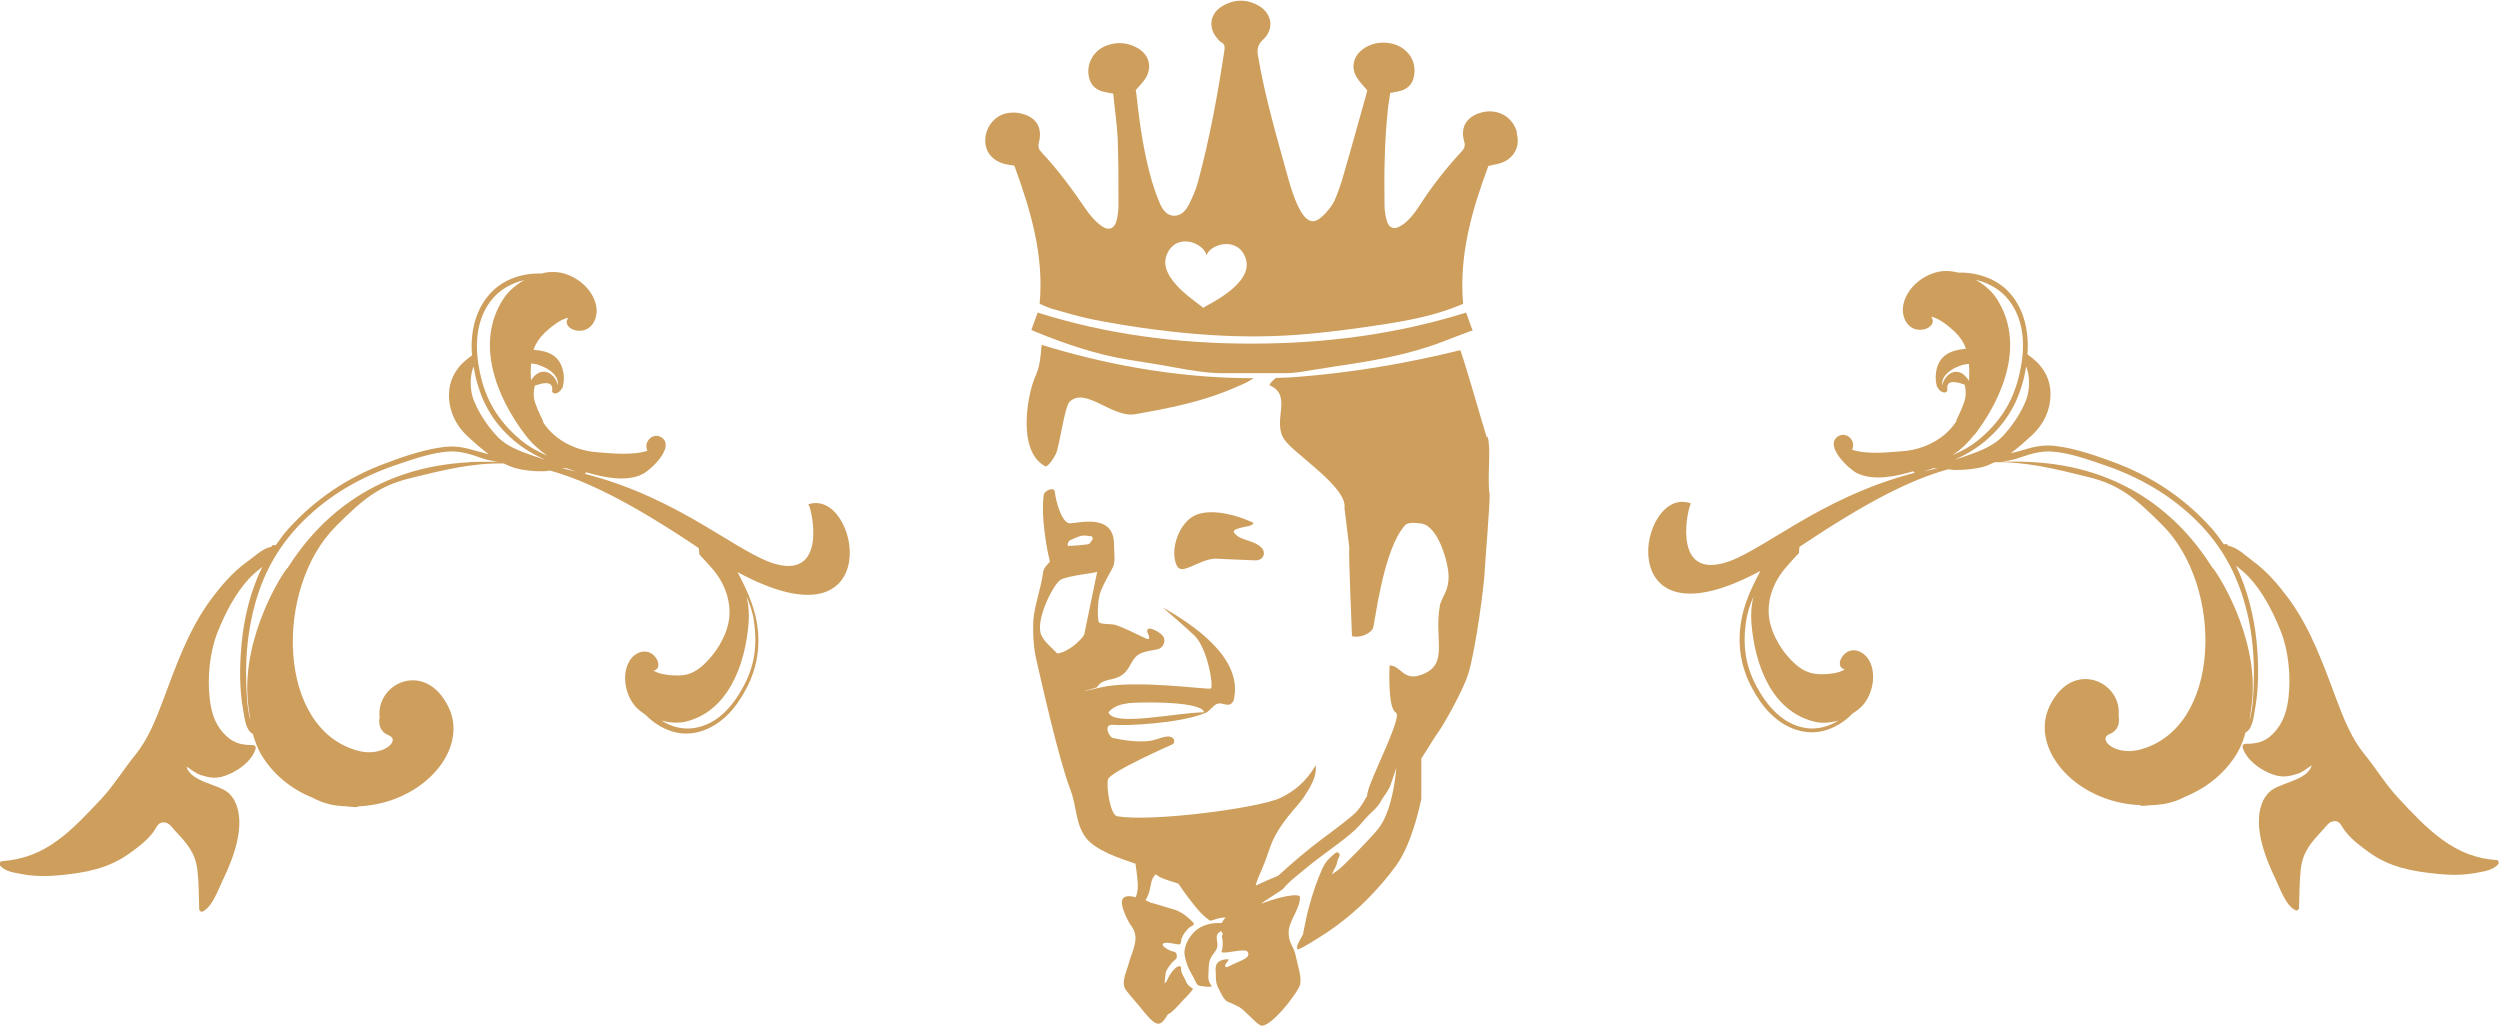
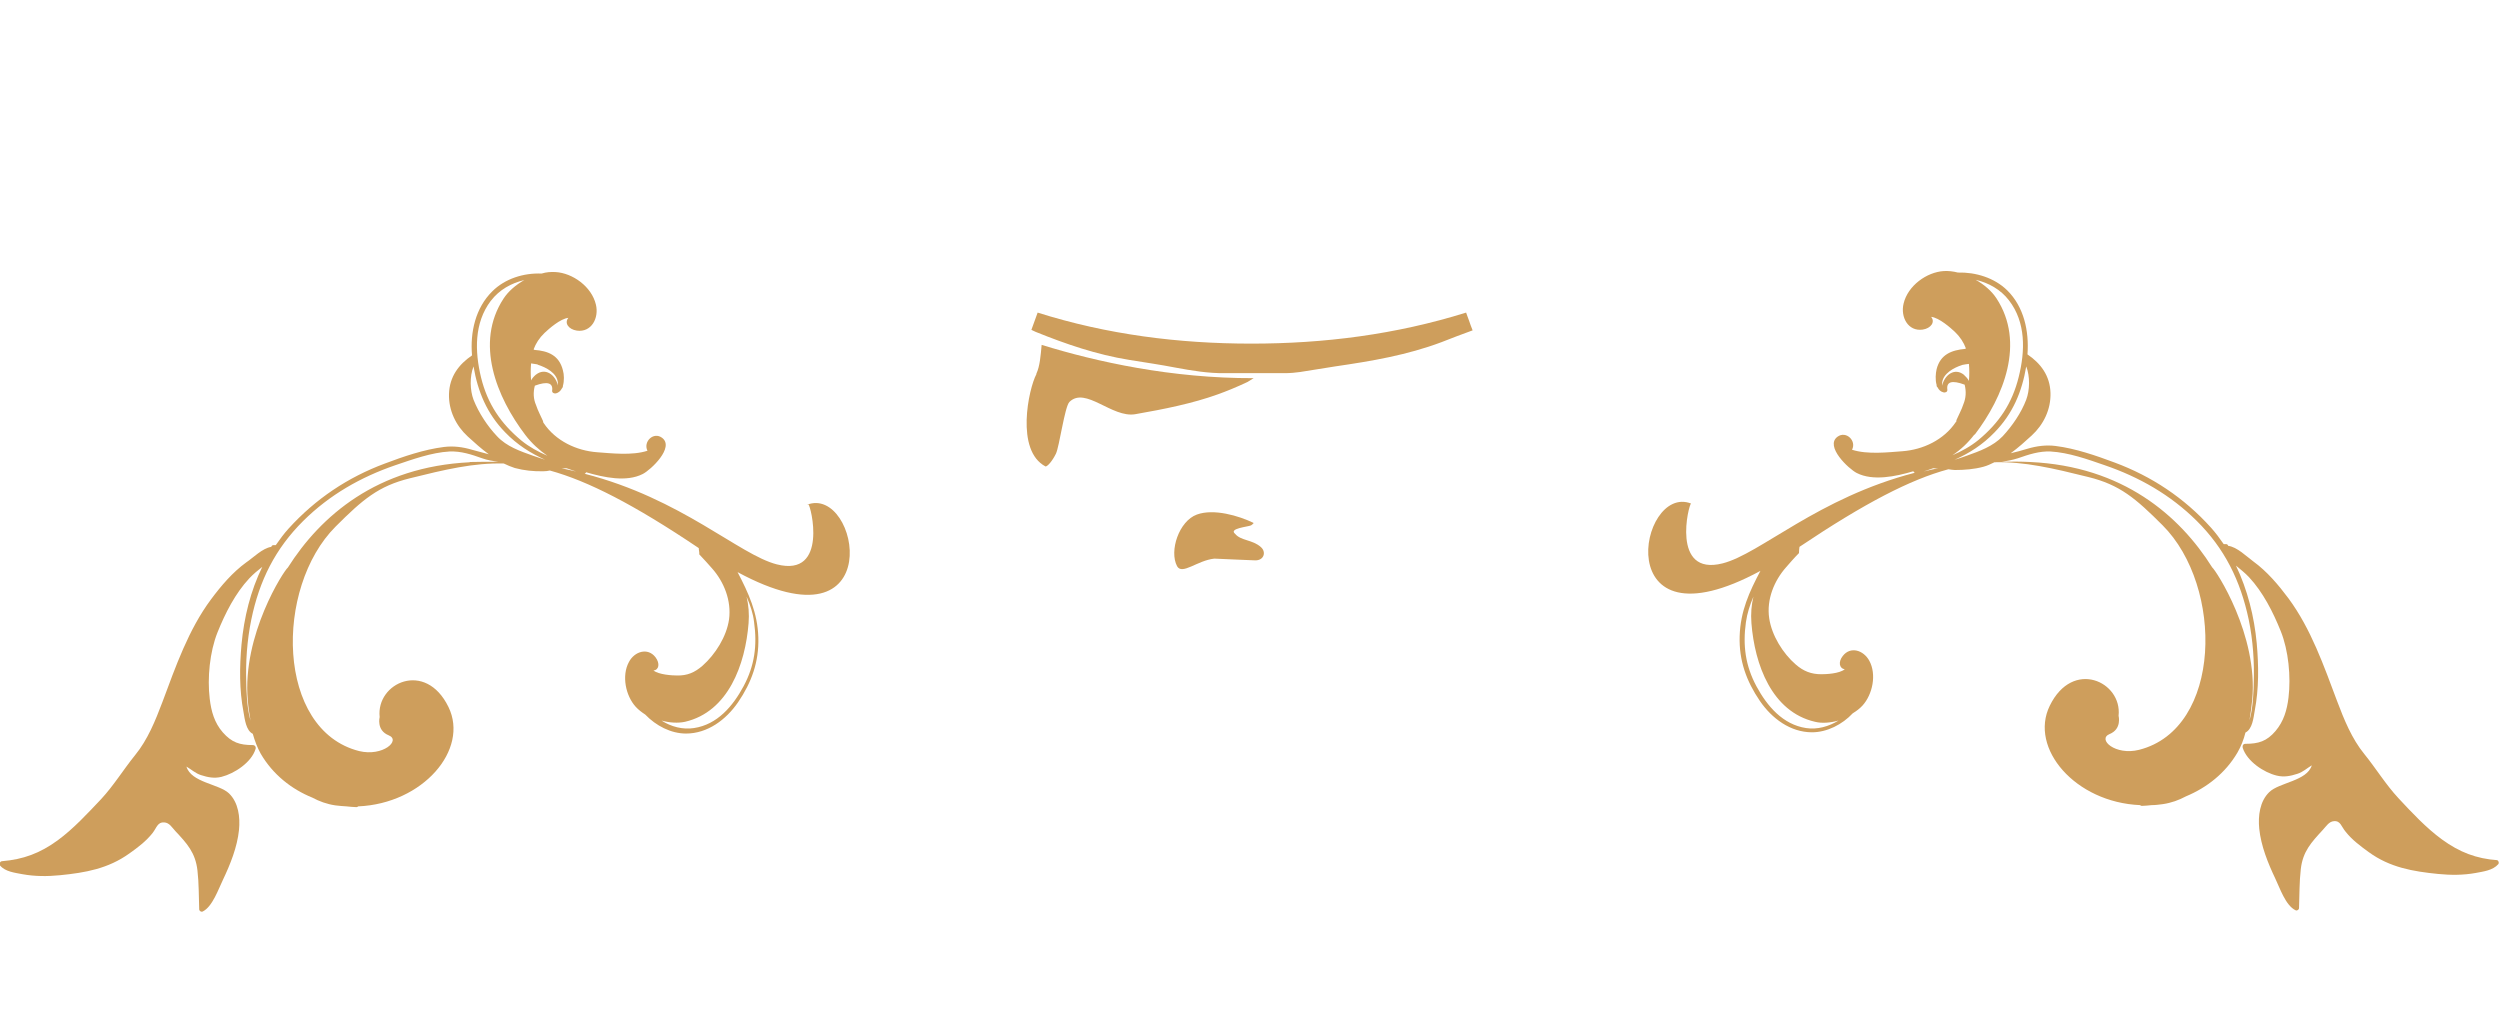
<svg xmlns="http://www.w3.org/2000/svg" viewBox="0 0 99.89 41.02">
  <g fill="#ce9e5c">
    <path d="m51.97 14.86c.46-.07.92-.15 1.38-.22 1.44-.21 2.87-.45 4.25-.97.41-.16.82-.32 1.24-.47-.06-.15-.1-.26-.14-.38s-.09-.23-.12-.33c-2.82.88-5.68 1.24-8.58 1.24s-5.76-.36-8.54-1.24c-.08.22-.16.44-.25.69.08.04.12.06.17.08 1.21.49 2.44.91 3.74 1.12.62.1 1.24.19 1.86.31.65.12 1.3.23 1.97.22h2.38c.22 0 .43-.02.65-.05z" />
    <path d="m32.3 20.16c.09 0 .82 2.92-1.26 2.39-1.5-.38-3.81-2.63-7.68-3.62.03-.01.05-.04.06-.06.72.21 1.61.4 2.26.07.32-.16 1.29-1.07.77-1.45-.34-.25-.76.16-.58.52-.61.2-1.45.1-2.01.06-.82-.06-1.66-.45-2.14-1.17 0 0 0-.02-.02-.03 0-.01 0-.03 0-.04-.09-.21-.21-.42-.28-.64-.11-.25-.12-.51-.05-.78.51-.19.74-.11.69.21 0 .08.09.11.15.1.11-.03.19-.1.24-.2.02-.02.03-.04.04-.07 0 0 0-.02 0-.03.06-.2.05-.46 0-.63-.15-.6-.6-.77-1.14-.81 0-.01-.02-.01-.03-.02.09-.24.23-.46.44-.66.17-.16.63-.57.95-.6-.17.2 0 .46.34.51.58.08.89-.5.76-1.04-.17-.72-.93-1.26-1.61-1.3-.18-.01-.37 0-.56.06-.71-.03-1.46.2-1.97.71-.67.66-.89 1.63-.81 2.56-.53.36-.9.85-.92 1.54-.02.66.28 1.27.75 1.7.26.24.54.49.84.71-.22-.06-.44-.12-.67-.18-.37-.11-.74-.16-1.13-.11-.79.1-1.61.38-2.35.66-1.48.55-2.77 1.41-3.85 2.6-.19.21-.35.43-.51.66-.03 0-.06 0-.09 0-.05 0-.08.03-.09.07-.35.05-.73.44-1 .62-.55.4-1 .93-1.41 1.48-.9 1.21-1.41 2.68-1.94 4.1-.28.74-.59 1.51-1.09 2.12-.47.58-.85 1.21-1.36 1.76-.54.57-1.11 1.19-1.74 1.65-.7.51-1.37.76-2.22.83-.07 0-.13.11-.08.17.21.25.59.29.9.35.5.09.99.09 1.5.04 1.01-.1 1.92-.26 2.77-.87.34-.24.67-.49.93-.82.16-.21.2-.44.46-.42.21.01.31.2.45.35.46.49.8.86.88 1.57.06.52.05 1.03.07 1.55 0 .07.08.12.14.09.39-.19.63-.9.81-1.27.29-.61.57-1.3.64-1.99.05-.51-.02-1.09-.4-1.46-.4-.38-1.51-.43-1.7-1.07.19.11.36.27.58.34.28.09.53.14.82.07.52-.13 1.2-.58 1.36-1.11.03-.08-.02-.16-.11-.16-.52 0-.84-.1-1.2-.51-.33-.38-.46-.83-.52-1.34-.1-.83 0-1.87.31-2.65.31-.77.71-1.56 1.27-2.16.16-.17.34-.32.52-.46-.47.96-.73 2.02-.83 3.1-.08.9-.09 1.81.08 2.7.05.29.1.74.37.87.08.28.18.55.32.8.48.82 1.22 1.41 2.06 1.75.28.15.58.26.92.31.15.02.3.03.45.04.13.01.26.03.39.03.03 0 .05-.01.07-.03 2.59-.11 4.44-2.27 3.61-3.97-.92-1.89-2.9-.96-2.75.4 0 0-.14.53.36.73s-.23.86-1.18.63c-3.32-.84-3.39-6.52-.94-8.97 1.08-1.08 1.71-1.62 2.97-1.93 1.41-.35 2.54-.62 3.75-.59.14.07.29.13.44.18.37.1.76.14 1.14.13.09 0 .18-.01.26-.03 1.52.42 3.35 1.35 5.95 3.1 0 .08.03.17.02.25.19.2.37.4.51.56.48.54.78 1.29.68 2.04-.1.69-.55 1.4-1.06 1.85-.31.27-.61.4-1.02.39-.19 0-.72-.03-.94-.2.22-.02.27-.28.08-.53-.31-.4-.84-.23-1.06.19-.3.55-.13 1.35.27 1.79.11.12.24.22.38.31.43.45 1.03.76 1.63.76.86 0 1.6-.55 2.08-1.25.54-.79.84-1.62.81-2.59-.03-.99-.39-1.77-.83-2.61 6.1 3.3 4.86-3.52 2.77-2.69zm-13.53-1.69c-3.7.18-5.96 2.14-7.27 4.21-.15.11-1.83 2.69-1.6 5.29.02.27.06.54.11.82-.15-.48-.17-1.31-.17-1.5-.03-.84.03-1.7.2-2.53.32-1.56.96-2.84 2.08-3.95 1.05-1.04 2.3-1.75 3.67-2.22.68-.23 1.45-.51 2.17-.55.46-.02.88.12 1.3.27.22.08.44.11.66.14-.37 0-.75 0-1.15.01zm3.87.24c.13.04.25.09.38.13-.19-.04-.38-.09-.58-.13zm-1.16-4.14c.35.11.78.34.81.72v.11c-.09-.41-.5-.74-.89-.42-.08.07-.14.14-.18.22-.02-.23-.02-.46 0-.68.09.01.18.03.26.04zm-1.86-2.56c.33-.43.81-.7 1.33-.82-.34.19-.64.45-.83.74-1.16 1.77-.28 3.94.87 5.45.26.34.56.61.88.83-.37-.16-.72-.35-1.04-.61-.82-.68-1.35-1.46-1.61-2.52-.25-1.04-.28-2.17.39-3.06zm-.7 2.63c.17 1.01.54 1.89 1.26 2.63.49.51 1.03.84 1.6 1.1-.19-.06-.36-.12-.48-.16-.51-.18-1.06-.37-1.44-.78-.38-.4-.73-.93-.94-1.46-.14-.37-.16-.92 0-1.33zm11.21 10.22c.13.93.02 1.74-.42 2.56-.43.8-1.05 1.53-1.98 1.67-.45.07-.91-.05-1.3-.3.32.09.66.11.94.05 1.73-.4 2.41-2.29 2.54-3.94.03-.37 0-.72-.08-1.06.14.32.26.66.3 1.02z" />
    <path d="m99.79 34.37c-.85-.06-1.52-.32-2.22-.83-.63-.46-1.2-1.07-1.74-1.65-.51-.55-.89-1.18-1.36-1.76-.5-.61-.81-1.38-1.09-2.12-.53-1.41-1.04-2.88-1.94-4.1-.41-.55-.86-1.08-1.41-1.48-.26-.19-.65-.58-1-.62-.01-.04-.04-.07-.09-.07-.03 0-.06 0-.09 0-.16-.23-.32-.45-.51-.66-1.07-1.19-2.37-2.05-3.85-2.6-.75-.28-1.56-.56-2.35-.66-.38-.05-.76 0-1.13.11-.23.07-.45.13-.67.18.3-.22.58-.47.84-.71.47-.43.77-1.04.75-1.7-.02-.69-.39-1.18-.92-1.54.07-.93-.14-1.9-.81-2.56-.51-.5-1.26-.73-1.97-.71-.19-.05-.39-.07-.56-.06-.68.04-1.44.58-1.61 1.3-.13.54.18 1.12.76 1.04.34-.05.51-.31.34-.51.32.03.79.45.95.6.21.2.35.42.44.66 0 0-.02.01-.03.02-.54.05-.99.22-1.14.81-.04.17-.06.43 0 .63v.03c0 .03.02.05.04.07.05.1.12.17.24.2.06.01.15-.01.15-.1-.05-.33.18-.4.69-.21.07.28.05.54-.05.78-.07.22-.19.43-.28.64v.04s0 .02-.02.03c-.48.72-1.32 1.11-2.14 1.17-.56.04-1.39.14-2.01-.06.19-.36-.24-.77-.58-.52-.52.38.45 1.29.77 1.45.65.33 1.55.14 2.26-.07.01.03.03.05.06.06-3.87 1-6.18 3.24-7.68 3.62-2.08.53-1.35-2.39-1.26-2.39-2.09-.82-3.33 5.99 2.77 2.69-.44.83-.8 1.61-.83 2.61-.03.97.27 1.8.81 2.59.48.7 1.22 1.25 2.08 1.25.6 0 1.21-.31 1.63-.76.15-.09.28-.19.39-.31.4-.44.57-1.24.27-1.79-.23-.42-.75-.59-1.06-.19-.19.24-.14.5.08.53-.22.18-.75.2-.94.2-.4 0-.71-.12-1.02-.39-.51-.44-.96-1.16-1.06-1.85-.11-.75.2-1.5.68-2.04.14-.16.32-.37.51-.56 0-.09.01-.17.02-.25 2.61-1.75 4.43-2.69 5.95-3.1.09.01.17.03.26.03.38 0 .77-.03 1.14-.13.15-.04.3-.11.44-.18 1.2-.03 2.34.24 3.75.59 1.26.31 1.89.85 2.97 1.93 2.45 2.45 2.38 8.13-.94 8.97-.95.24-1.68-.42-1.18-.63.5-.2.36-.73.36-.73.15-1.36-1.83-2.29-2.75-.4-.83 1.7 1.02 3.86 3.61 3.97.02.02.04.03.07.03.13 0 .26-.02.39-.03.15 0 .3-.02.45-.04.34-.05.64-.16.92-.31.84-.35 1.58-.93 2.06-1.75.14-.24.25-.52.32-.8.28-.14.32-.59.37-.87.17-.89.16-1.8.08-2.7-.1-1.07-.37-2.14-.83-3.1.18.15.36.29.52.46.56.6.96 1.39 1.27 2.16s.41 1.82.31 2.65c-.06.5-.19.95-.52 1.34-.35.41-.68.51-1.2.51-.09 0-.13.07-.11.16.17.54.85.99 1.36 1.11.29.07.54.02.82-.07.23-.07.39-.23.58-.34-.19.63-1.3.68-1.7 1.07-.38.37-.45.95-.4 1.46.07.69.35 1.38.64 1.99.18.37.41 1.08.81 1.27.06.03.14-.02.14-.09.02-.52.01-1.03.07-1.55.08-.71.42-1.07.88-1.57.14-.15.25-.34.45-.35.26-.02.29.22.46.42.26.33.6.58.93.82.84.61 1.76.77 2.77.87.51.05 1 .05 1.5-.04.31-.06.68-.1.9-.35.05-.06 0-.17-.08-.17zm-18.83-18.4c-.2.53-.56 1.05-.94 1.46-.38.4-.93.6-1.44.78-.12.04-.3.11-.48.16.58-.26 1.11-.59 1.6-1.1.72-.74 1.09-1.61 1.26-2.63.16.41.14.96 0 1.33zm-2.47-.98c-.39-.33-.8 0-.89.42 0-.03 0-.07 0-.11.03-.37.46-.61.81-.72.09-.02.18-.03.26-.04.02.22.02.45 0 .68-.04-.08-.1-.15-.18-.22zm.41 2.38c1.16-1.52 2.03-3.68.87-5.45-.19-.29-.49-.55-.83-.74.52.12 1 .39 1.33.82.68.88.65 2.02.39 3.06-.26 1.06-.79 1.84-1.61 2.52-.32.26-.67.45-1.04.61.33-.22.62-.49.88-.83zm-1.66 1.34c.07 0 .13.01.2 0-.2.04-.39.08-.58.13.13-.04.26-.09.38-.13zm-4.72 10.13c.28.07.62.04.94-.05-.39.24-.85.37-1.3.3-.92-.14-1.55-.87-1.98-1.67-.44-.82-.55-1.63-.42-2.56.05-.36.16-.69.3-1.02-.08.33-.11.68-.08 1.06.13 1.65.81 3.54 2.54 3.94zm17.53-1.56c0 .19-.02 1.02-.17 1.5.05-.28.08-.56.11-.82.24-2.6-1.45-5.17-1.6-5.29-1.3-2.07-3.57-4.04-7.27-4.21-.39-.02-.77-.02-1.15-.01.22-.03.44-.07.66-.14.43-.15.85-.29 1.3-.27.72.04 1.48.31 2.17.55 1.37.47 2.62 1.18 3.67 2.22 1.11 1.1 1.75 2.38 2.08 3.95.17.83.23 1.69.2 2.53z" />
    <path d="m49.99 20.99s.07-.05.09-.07v-.03c-.58-.28-1.58-.58-2.26-.33-.71.26-1.11 1.45-.79 2.06.2.37.81-.23 1.49-.3.54.02 1.27.06 1.64.07.35 0 .44-.34.22-.53-.33-.3-.8-.25-1.03-.53-.27-.22.52-.28.64-.34z" />
    <path d="m41.41 14.95c-.31.58-.85 3.06.37 3.69.09-.02.26-.21.41-.51.14-.29.35-1.88.54-2.07.64-.63 1.7.65 2.63.49 1.15-.2 2.29-.43 3.29-.79.34-.12.78-.3 1.2-.5.06-.04.15-.09.24-.15-3.27.01-6.27-.65-8.47-1.33-.04.43-.07.85-.21 1.15z" />
-     <path d="m59.41 17.49c-.2-.62-.72-2.5-1.06-3.5-2.02.5-4.33.92-6.79 1.09-.19.01-.38.01-.58.02-.14.11-.23.21-.26.29.97.42.07 1.43.61 2.19.4.57 2.52 1.9 2.39 2.72l.19 1.55c-.03.3.11 3.57.11 3.57.35.09.8-.13.85-.36.07-.23.37-2.8 1.12-3.88.16-.19.13-.36.81-.26.67.11 1.08 1.57 1.08 2.12s-.22.74-.34 1.11c-.27 1.42.4 2.41-.77 2.82-.71.25-.8-.39-1.25-.38-.02.67-.02 1.74.26 1.89.11.06-.05.53-.28 1.09-.02.02-.03.05-.03.08-.34.8-.8 1.77-.84 2.08v.06c-.12.21-.24.42-.4.61-.15.19-1 .82-1.32 1.06l-.11.08c-.6.45-1.18.95-1.73 1.45-.32.13-.61.26-.86.38h-.04c.19-.59.22-.46.55-1.44.32-.98 1.12-1.7 1.35-2.04.22-.35.56-.81.5-1.31-.4.67-.86 1.04-1.43 1.31-.87.4-5.18.97-6.52.72-.27-.1-.42-1.18-.35-1.47s2.52-1.38 2.58-1.4c.05-.02.14-.21-.05-.29s-.52.08-.74.13c-.56.13-1.43-.06-1.59-.09-.17-.05-.4-.56 0-.53.4.05 2.67-.04 3.71-.48.16-.07.31-.32.46-.36.22-.08.48.21.65-.13.43-1.73-1.74-3.09-2.76-3.68h-.03c.25.21.87.75 1.22 1.08.53.51.78 2.05.66 2.12-.12.06-3.02-.37-4.42-.04s-.1 0-.13-.01c.22-.37.63-.24.99-.48.34-.24.36-.59.63-.8.22-.17.72-.21.82-.24.23-.07.35-.38.16-.57-.19-.18-.64-.4-.59-.12.02.08.2.36-.06.26-.27-.12-.75-.38-1.18-.53-.22-.08-.69 0-.71-.16-.04-.15-.05-.85.09-1.2.15-.36.33-.66.5-.98.09-.23.03-.62.03-.88.01-1.26-1.4-.86-1.75-.85-.36.01-.6-1.01-.61-1.24-.02-.23-.35-.1-.44.06-.11.66.02 1.61.15 2.32.03.14.06.27.09.39 0 .01-.26.25-.27.41-.09.68-.35 1.35-.39 1.91-.03.55 0 1.12.13 1.66s.85 3.83 1.34 5.11c.28.74.2 1.39.64 1.96.39.49 1.31.8 1.97 1.02.01.1.02.2.04.29.02.18.04.34.05.51.01.2-.02.38-.08.54-.22-.06-.44-.07-.52.06-.15.24.23.95.37 1.13.32.45 0 .97-.13 1.45-.07.28-.3.73-.15 1.01.07.12.37.47.46.57.14.15.26.33.4.48.11.12.33.39.51.35.13-.03.24-.2.33-.35.02-.03.1-.07.13-.09.05-.04.09-.08.14-.12.09-.09.17-.18.26-.28.16-.18.36-.35.49-.55-.04-.03-.07-.05-.1-.07-.08-.06-.14-.11-.18-.22-.06-.16-.18-.29-.2-.46 0-.05.02-.13-.04-.15-.11-.04-.28.16-.33.23-.08.11-.16.24-.21.38-.03.03-.06.05-.09.08.02-.02.03-.26.04-.3.01-.07.01-.14.04-.2.05-.12.14-.23.23-.34.06-.08.21-.14.19-.25-.02-.08.01-.13-.08-.17-.07-.03-.16-.04-.23-.08-.06-.03-.29-.15-.25-.24.04-.1.4-.02.47-.01.06 0 .18.06.23 0 .04-.04.03-.16.05-.21.06-.17.18-.32.31-.44.04-.04.16-.07.18-.13s-.14-.17-.18-.22c-.17-.16-.38-.3-.61-.37-.33-.09-.63-.2-.96-.28-.04-.02-.1-.06-.18-.09.03-.05.06-.11.09-.18.03-.06.05-.13.07-.2.06-.2.04-.46.25-.66.16.16.54.26.73.32.06.02.13.04.18.06.11.18.24.35.37.53.26.34.53.71.89.95.16-.03.3-.1.46-.12.05 0 .11-.01.16-.01-.06.07-.12.14-.15.22-.14 0-.31 0-.41.02-.21.04-.41.11-.57.23-.28.21-.47.55-.51.84-.03.2.07.48.14.67.08.19.2.36.28.54.04.09.08.19.19.21.14.02.34.06.48.02-.03-.05-.06-.09-.09-.14-.08-.14-.04-.38-.04-.53 0-.2.03-.41.15-.57.16-.21.24-.31.19-.55-.03-.18-.04-.33.17-.42.01.04.03.08.06.11 0 .01-.01.03-.02.04-.03.07-.02.09 0 .16.02.12.02.27 0 .39-.03.13-.08.15.05.16.26 0 .53-.09.8-.08.09 0 .14 0 .18.09.05.13-.1.23-.21.28-.12.06-.25.12-.38.17-.04.02-.26.15-.3.12-.11-.06.1-.24.12-.31-.16-.01-.39.03-.48.18s-.03.35-.04.51c0 .2.02.32.12.5s.19.46.41.53c.13.04.25.12.37.17.22.1.62.59.86.74.36.22 1.56-1.34 1.61-1.64.06-.31-.11-.78-.17-1.09-.07-.4-.26-.49-.29-.89 0-.05 0-.1 0-.15.04-.45.51-.96.44-1.39-.29-.12-1.19.17-1.53.31.08-.1.81-.52.89-.62.22-.27.45-.43.72-.66.37-.31.76-.61 1.16-.9.37-.27.68-.51.95-.75.12-.11.23-.23.33-.35.06-.07.11-.13.18-.2.05-.06.11-.11.16-.16.13-.12.26-.25.36-.41.03-.05.06-.1.09-.16.3-.41.3-.47.47-.98.03-.08.05-.16.08-.24 0 0-.11 1.66-.71 2.42-.28.36-1.42 1.52-1.61 1.66-.02.01-.05.04-.1.07-.06.04-.11.07-.16.11.04-.09.09-.18.12-.24.02-.03.03-.06.04-.08.04-.07.04-.11.05-.15 0-.05.02-.1.1-.27.02-.04 0-.09-.03-.12-.04-.03-.09-.03-.13 0-.33.27-.43.41-.54.66-.19.43-.36.9-.53 1.54-.07.25-.12.51-.17.76-.02.09-.04.18-.05.26 0 .03-.05.11-.09.18-.05.1-.11.2-.14.28-.01.04-.03.11 0 .17.04.06.9-.49 1.08-.61.05-.03.1-.06.15-.1.58-.39 1.13-.85 1.63-1.36.39-.4.75-.82 1.08-1.27.68-.94.99-2.6 1.01-2.67 0 0 0-.01 0-.02v-1.6s.04-.05.05-.07c.16-.24.52-.85.67-1.04.14-.19.95-1.59 1.16-2.28.29-.94.66-3.69.66-4.25 0 0 .2-2.55.19-2.89-.11-.65.07-1.77-.08-2.33zm-14.37 10.61c.24-.04 2.79-.12 3.06.32v.04c-1.16.02-3.62.59-3.81 0 .2-.24.52-.33.75-.35zm-2.31-6.5c.08-.04.36-.17.51-.2.16-.01.32.02.37.03s.06.08.04.13c-.05.06-.09.14-.13.17-.05.04-.8.09-.84.08-.05 0-.01-.18.06-.21zm.59 3.76c-.12.22-.65.71-1.08.75-.22-.25-.5-.43-.64-.75-.24-.58.48-2 .77-2.19.31-.18 1.42-.27 1.47-.33z" />
-     <path d="m60.61 5.28c-.19-.67-.85-.99-1.53-.75-.51.18-.73.59-.58 1.11.05.16.03.27-.09.4-.62.67-1.19 1.39-1.68 2.16-.11.16-.22.33-.35.47-.12.14-.26.27-.42.36-.26.16-.47.08-.55-.21-.06-.21-.09-.43-.09-.64-.02-1.26 0-2.52.13-3.77.02-.23.07-.47.1-.7.11-.02.2-.03.28-.05.46-.08.67-.35.69-.81.01-.35-.14-.66-.42-.88-.45-.35-1.18-.36-1.65 0-.38.28-.48.72-.24 1.12.11.18.27.34.42.52-.01.05-.03.13-.05.2-.31 1.1-.61 2.2-.93 3.29-.09.31-.2.62-.33.92-.11.24-.55.81-.85.82-.3 0-.49-.37-.61-.61-.15-.31-.3-.78-.39-1.11-.44-1.59-.94-3.29-1.21-4.92-.04-.25 0-.43.21-.62.45-.41.36-1.03-.16-1.34-.49-.29-.99-.28-1.48.01-.5.3-.57.88-.17 1.31.04.05.09.11.14.13.15.08.14.2.12.34-.26 1.72-.6 3.58-1.06 5.26-.08.3-.21.59-.35.87-.12.23-.29.46-.59.46-.31 0-.47-.25-.58-.5-.12-.28-.22-.57-.31-.86-.32-1.12-.49-2.23-.62-3.46 0-.07-.03-.15-.03-.2.14-.16.27-.29.37-.44.3-.45.18-.96-.28-1.23-.41-.24-.85-.27-1.28-.1-.49.19-.78.7-.69 1.2.06.35.26.56.61.64.11.03.23.04.37.07.06.62.15 1.22.18 1.82.03.87.03 1.74.03 2.61 0 .19-.02.39-.06.58-.09.41-.33.5-.66.25-.22-.17-.41-.39-.57-.62-.55-.81-1.13-1.6-1.8-2.31-.1-.11-.13-.21-.09-.37.19-.76-.27-1.1-.84-1.19-.12-.02-.24-.01-.36 0-.5.06-.9.49-.94 1.02-.04.5.25.88.77 1.02.11.03.23.04.39.07.65 1.78 1.19 3.58 1.01 5.52.17.07.33.15.5.2.56.16 1.13.33 1.7.44 1.55.3 3.1.51 4.68.61 1.29.08 2.59.07 3.87-.05 1-.09 2.01-.23 3-.38.9-.14 1.8-.31 2.66-.62.18-.06.36-.14.51-.2-.17-1.97.36-3.76 1.01-5.51.2-.05.38-.07.54-.13.5-.19.74-.67.59-1.18zm-12.54 7.02c-.12-.16-1.88-1.17-1.44-2.15.39-.88 1.47-.44 1.58.05.13-.45 1.28-.79 1.57.15.31 1.01-1.57 1.84-1.71 1.95z" />
  </g>
</svg>